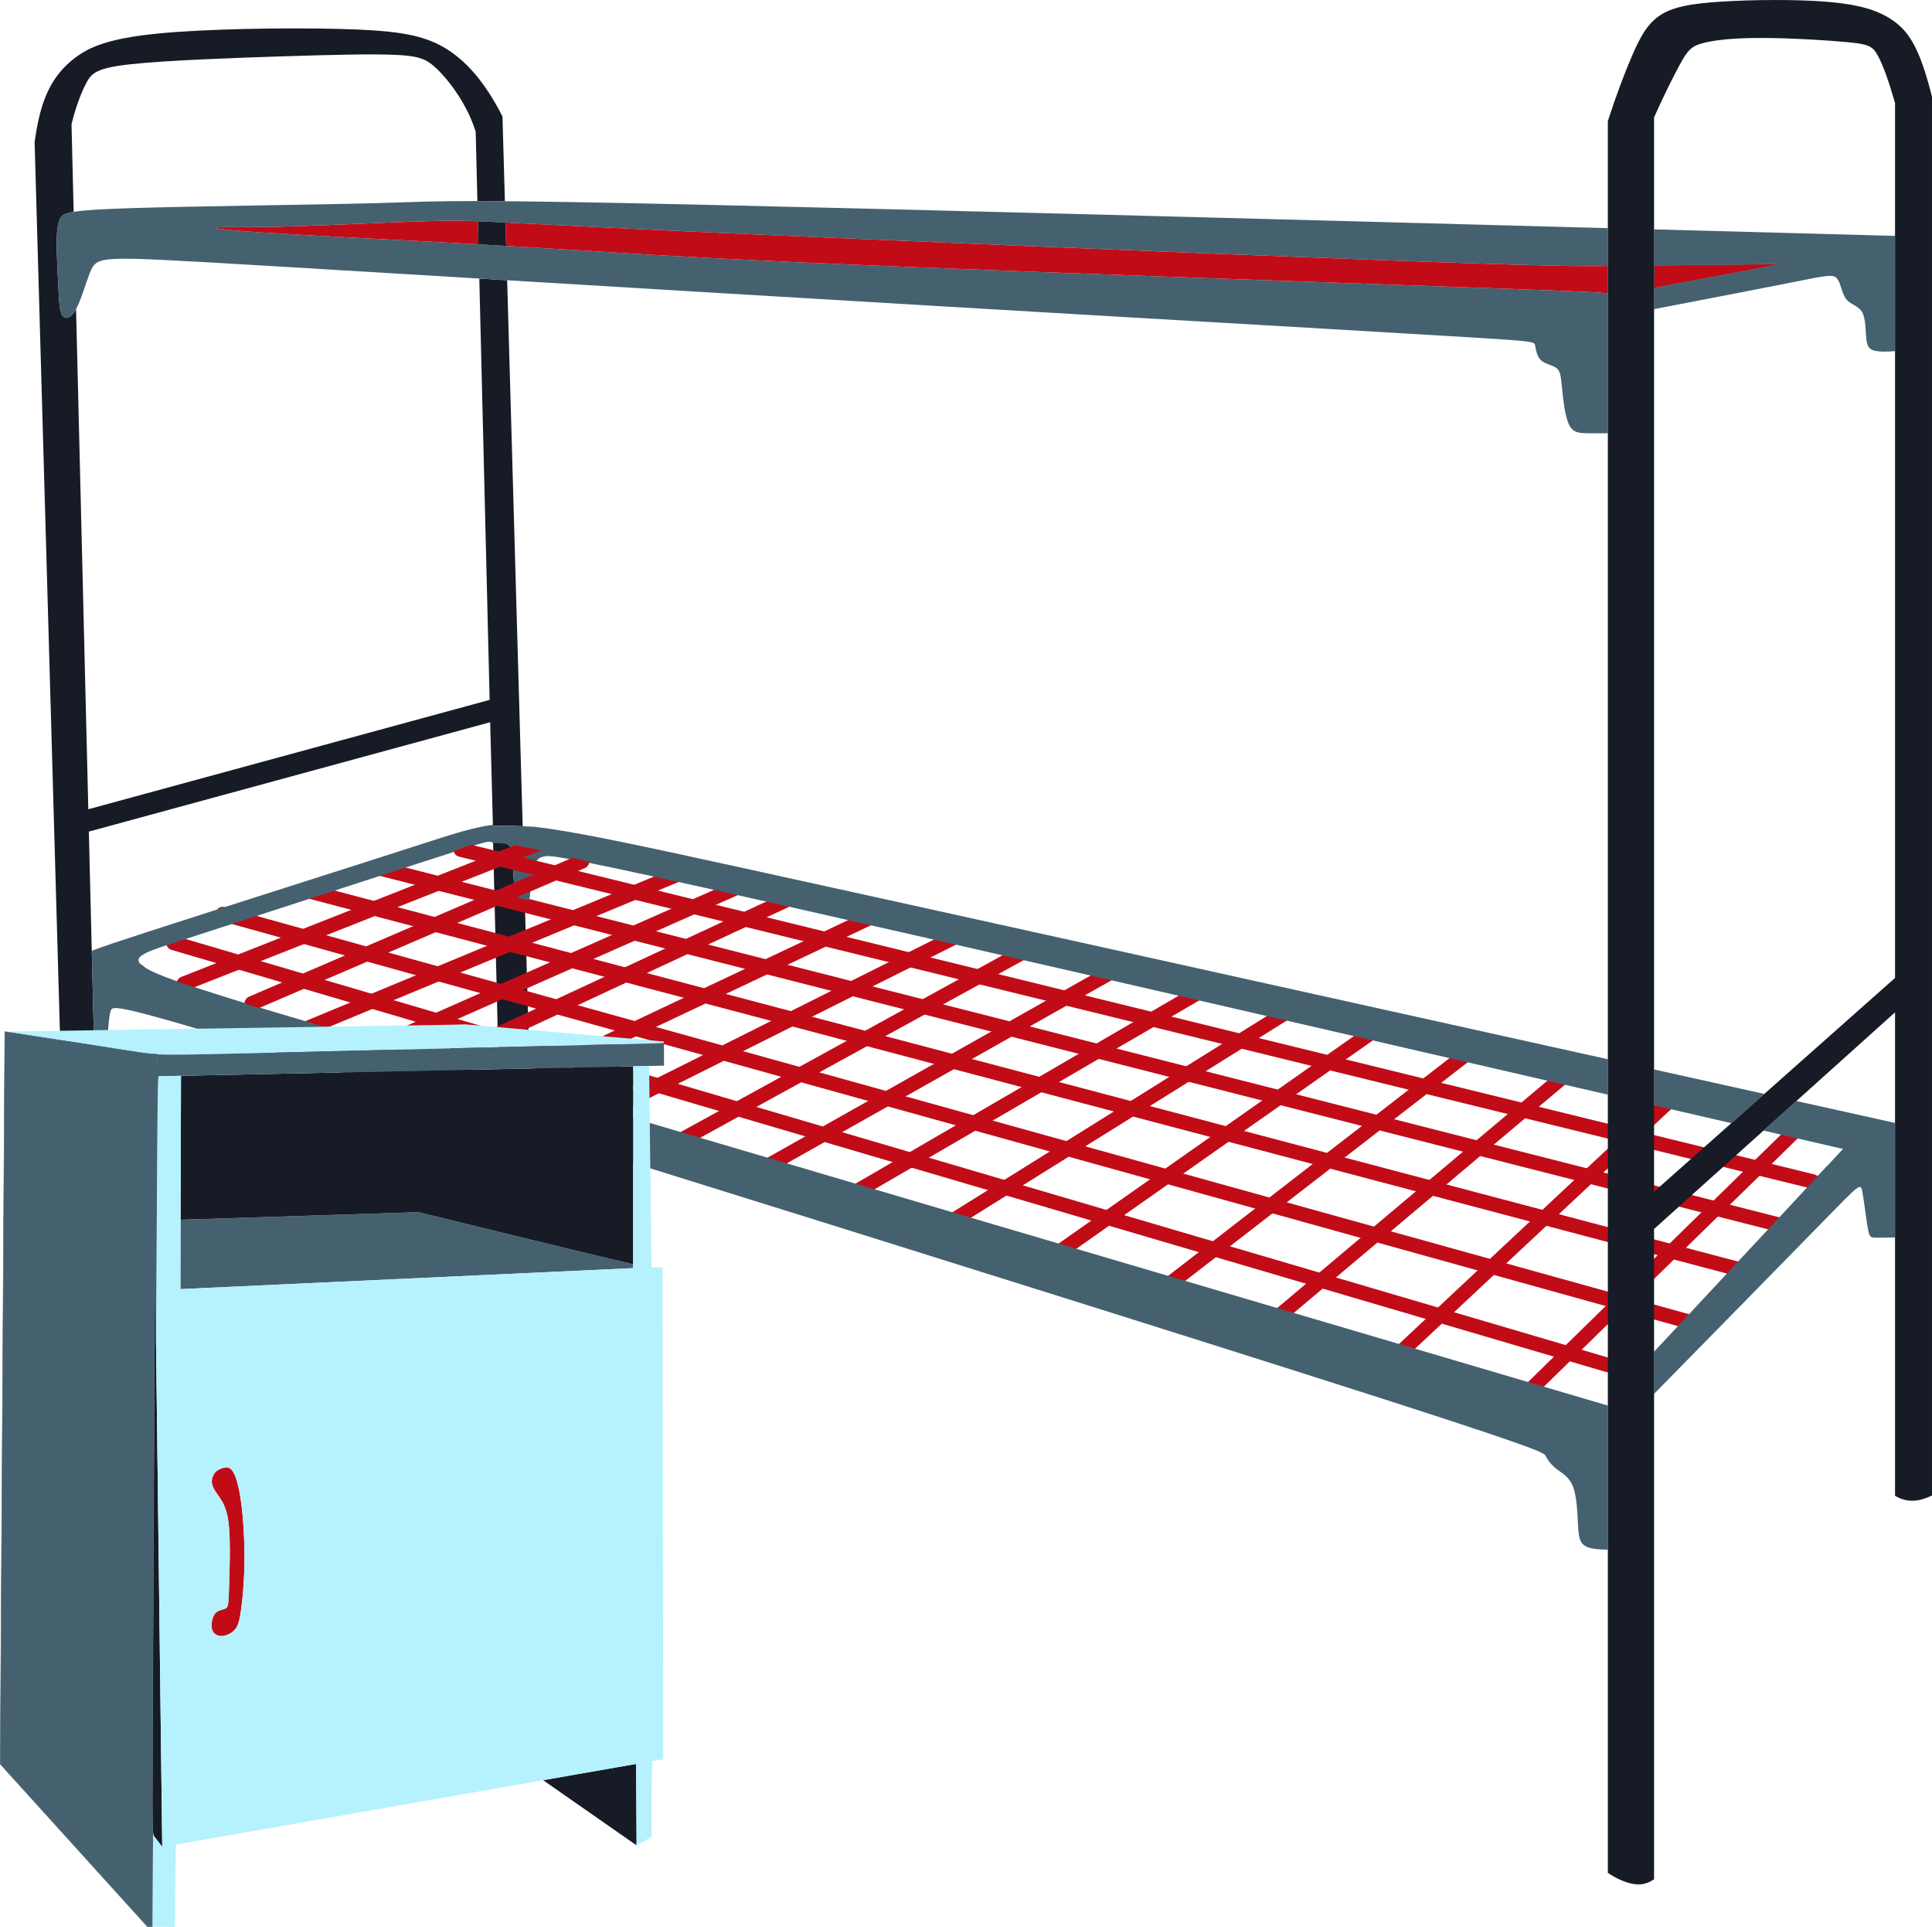
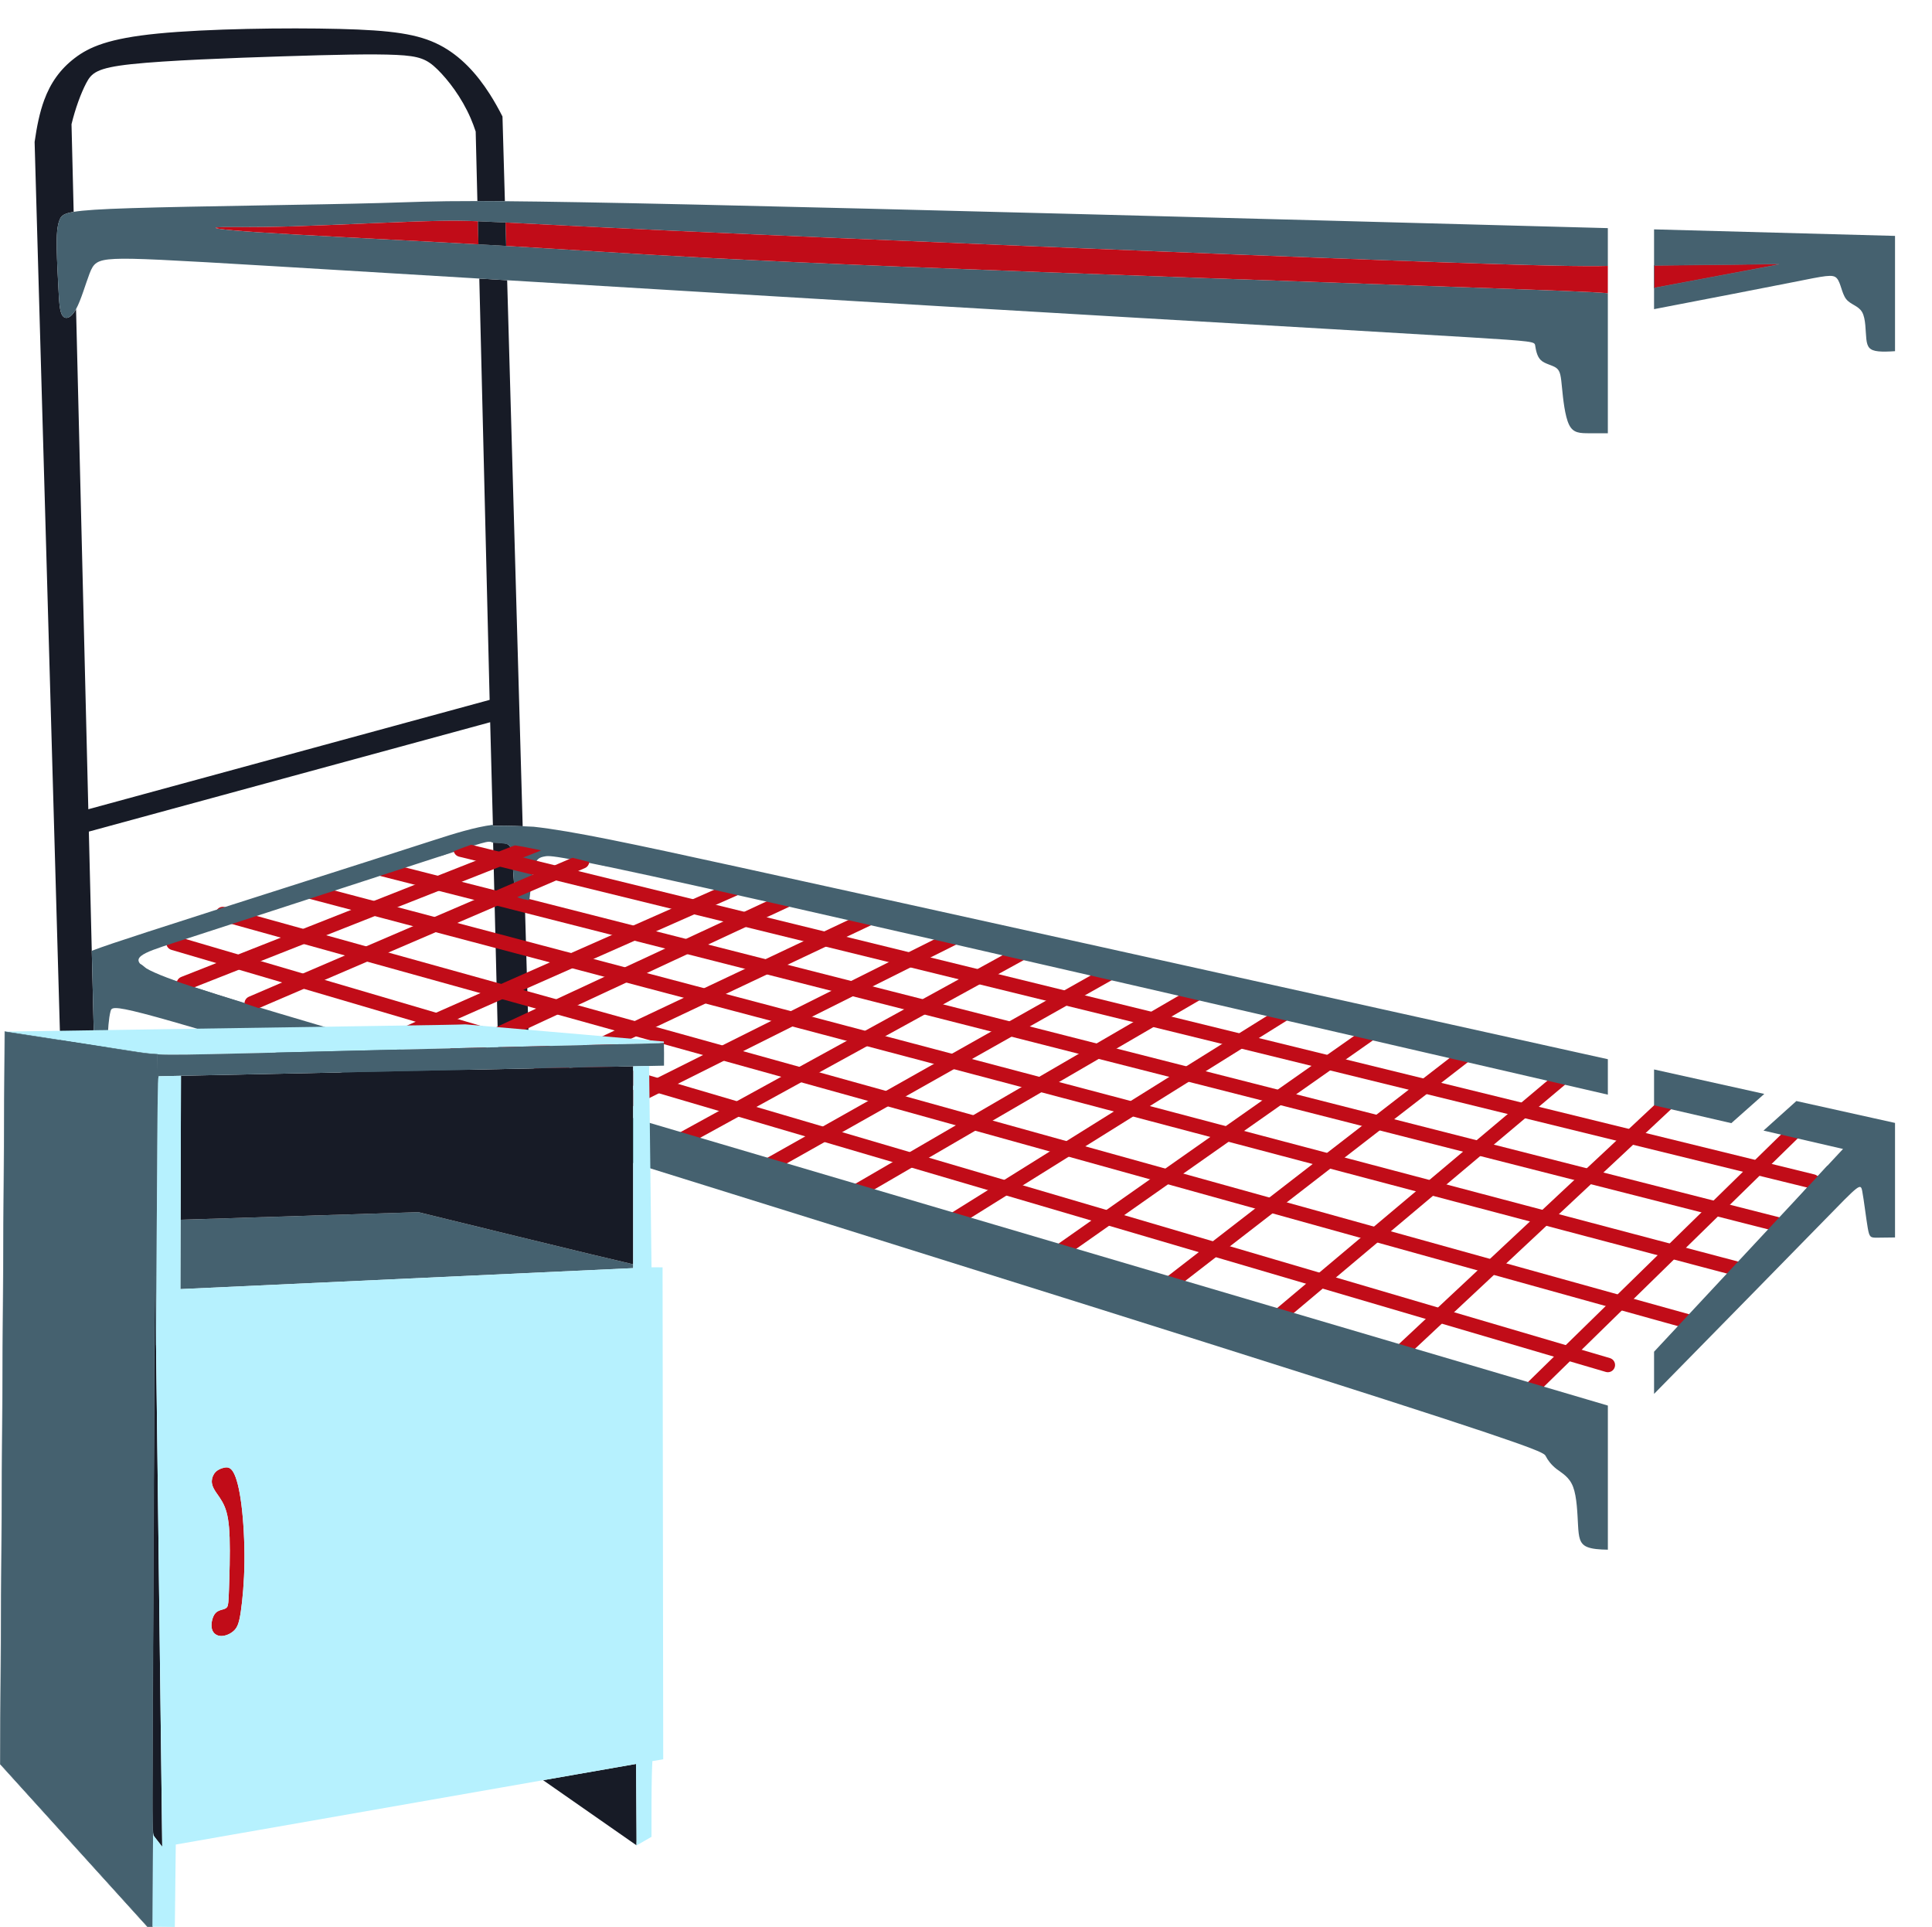
<svg xmlns="http://www.w3.org/2000/svg" xml:space="preserve" width="302.825mm" height="301.973mm" version="1.1" style="shape-rendering:geometricPrecision; text-rendering:geometricPrecision; image-rendering:optimizeQuality; fill-rule:evenodd; clip-rule:evenodd" viewBox="0 0 3062.72 3054.1">
  <defs>
    <style type="text/css">
   
    .str0 {stroke:#45616F;stroke-width:0.77;stroke-miterlimit:22.926}
    .fil3 {fill:none}
    .fil0 {fill:#171B26}
    .fil1 {fill:#45616F}
    .fil4 {fill:#B6F1FE}
    .fil2 {fill:#C10C18}
   
  </style>
  </defs>
  <g id="Слой_x0020_4">
    <g id="_2363853893152">
      <path class="fil0" d="M815.79 1408.55c1.57,12.47 3.66,13.69 9.24,15.26 1.91,0.54 4.23,1.11 6.81,1.72l7.14 251.11c-2.54,2.55 -5.19,4.82 -8.07,6.58 -6.28,3.84 -13.61,5.23 -23.55,2.97 -5.15,-1.18 -11.01,-3.34 -17.21,-5.97l-8.45 -344.48 -0.01 -0.23c0.98,-0.06 2.17,0.01 4,0.05 4.57,0.11 13.14,0.05 18.21,2.19 5.07,2.15 6.64,6.51 7.95,20.55 1.31,14.04 2.35,37.76 3.92,50.24z" />
      <path class="fil0" d="M777.03 1144.68l-636.19 173.33 4.63 188.87 4 162.95 7.56 308.29c-3.5,1.81 -7.16,3.31 -11.09,4.26 -9.42,2.27 -20.41,1.39 -29.13,-0.35 -4.67,-0.93 -8.69,-2.12 -12.06,-3.25l-49.89 -1753.79c3.57,-24.98 8.09,-47.06 15.17,-66.3 10.08,-27.39 25.37,-49.01 48.39,-66.63 23.03,-17.62 53.79,-31.22 131.97,-38.9 78.18,-7.68 203.77,-9.42 287.32,-7.33 83.55,2.09 125.07,8.02 158.73,25.29 33.66,17.27 59.48,45.88 80.06,78.15 7.26,11.38 13.87,23.21 20.05,35.34l3.82 134.28c-16.23,-0.14 -30.63,-0.21 -43.6,-0.22l-2.7 -110.23c-2.38,-7.21 -5.02,-14.24 -7.96,-21.05 -14.3,-33.14 -35.92,-61.01 -52.65,-77.38 -16.74,-16.38 -28.6,-21.26 -65.23,-23 -36.63,-1.74 -98.03,-0.35 -180.01,2.27 -81.98,2.62 -184.55,6.45 -239.84,12.39 -55.29,5.93 -63.32,13.95 -71.86,30.35 -8.29,15.91 -17.08,39.71 -23.17,64.85l3.41 138.92c-16.1,2.71 -19.48,6.32 -21.83,11.48 -4.61,10.1 -5.31,26.15 -4.96,46.73 0.35,20.58 1.74,45.7 2.79,65.59 1.05,19.89 1.74,34.54 6.37,40.84 4.62,6.3 13.17,4.26 21.2,-10.05 0.07,-0.13 0.14,-0.26 0.22,-0.39l19.44 792.59 636.2 -173.33 -16.38 -667.74c14.59,0.88 29.32,1.77 44.15,2.67l24.59 864.53 0.02 0.81c-4.27,-0.18 -8.63,-0.33 -13.16,-0.46 -10.83,-0.29 -22.59,-0.39 -29.62,-0.33 -1.7,0.02 -3.13,0.04 -4.4,0.09l-0.04 -1.66 -4.3 -162.47z" />
      <path class="fil1" d="M1811.93 504.23c-208.97,-12.21 -421.77,-24.77 -671.56,-39.77 -109.36,-6.57 -225.81,-13.6 -336.44,-20.29 -14.83,-0.9 -29.56,-1.79 -44.15,-2.67 -125.15,-7.56 -240.32,-14.51 -325.85,-19.61 -169.89,-10.12 -222.92,-12.91 -251.88,-11.51 -28.96,1.39 -33.84,6.98 -40.03,23.05 -6.14,15.93 -13.55,42.16 -21.5,56.55l-0.22 0.39c-8.02,14.3 -16.57,16.35 -21.2,10.05 -4.62,-6.3 -5.32,-20.95 -6.37,-40.84 -1.05,-19.88 -2.44,-45 -2.79,-65.59 -0.35,-20.58 0.35,-36.63 4.96,-46.73 2.35,-5.16 5.73,-8.76 21.83,-11.48 15.44,-2.6 42.59,-4.38 91.78,-5.92 100.47,-3.14 292.89,-5.26 393.29,-8.07 53.76,-1.5 81.13,-3.2 154.96,-3.12 12.97,0.02 27.37,0.08 43.6,0.22 63.92,0.54 156.19,2.09 300.93,5.32 307.67,6.87 852.41,21.31 1447.55,37.35l0 59.88c-33.02,0.93 -95,0.51 -343.26,-8.6 -293.95,-10.79 -849.05,-33.76 -1136.51,-47.02 -142.33,-6.56 -219.04,-10.74 -267.74,-13.17 -17.69,-0.88 -31.68,-1.53 -43.77,-1.98 -21.86,-0.81 -37.54,-0.96 -57.65,-0.63 -61.89,1.02 -165.85,6.6 -235.27,8.7 -69.42,2.09 -104.31,0.7 -117.57,1.4 -13.26,0.7 -4.88,3.49 63.14,8.02 68.03,4.54 195.71,10.81 293.04,16.05 19.47,1.05 37.73,2.05 55.2,3.03 15.14,0.85 29.69,1.69 43.93,2.52 51.44,3 98.79,5.95 155.19,9.45 90.01,5.58 203.04,12.56 470.26,23.37 267.23,10.81 688.65,25.47 905.99,33.14 133.36,4.71 189.89,6.79 215.02,8.99l0 221.96 -28.03 0c-16.4,0 -26.86,0 -33.49,-13.61 -6.63,-13.61 -9.42,-40.82 -11.16,-58.61 -1.74,-17.79 -2.44,-26.16 -8.72,-31.05 -6.28,-4.88 -18.14,-6.28 -24.77,-12.56 -6.63,-6.28 -8.02,-17.44 -9.07,-23.37 -1.05,-5.93 -1.74,-6.63 -104.66,-12.91 -102.91,-6.28 -308.04,-18.14 -517.01,-30.35z" />
      <path class="fil2" d="M2333.82 455.74c-217.34,-7.67 -638.76,-22.33 -905.99,-33.14 -267.23,-10.81 -380.26,-17.79 -470.26,-23.37 -56.39,-3.5 -103.74,-6.45 -155.19,-9.45l-1.05 -37.11c48.7,2.43 125.41,6.61 267.74,13.17 287.46,13.26 842.56,36.23 1136.51,47.02 248.26,9.11 310.24,9.53 343.26,8.6l0 43.27c-25.14,-2.2 -81.66,-4.28 -215.02,-8.99z" />
      <path class="fil1" d="M2622.11 420.63l0 -57.09 382 10.33 0 182.72c-10.26,0.71 -19.27,0.94 -25.95,0.31 -14.65,-1.39 -18.14,-6.98 -19.54,-19.54 -1.4,-12.56 -0.7,-32.1 -6.63,-42.56 -5.93,-10.47 -18.49,-11.86 -25.47,-20.93 -6.98,-9.07 -8.37,-25.82 -14.65,-32.79 -6.28,-6.98 -17.44,-4.19 -70.12,6.28 -48.68,9.67 -132.82,25.9 -219.65,42.62l0 -33.56c69.13,-13.03 133.07,-25.06 167.32,-31.39 41.51,-7.67 39.42,-6.98 0.35,-6.28 -35.04,0.63 -99.82,1.25 -167.67,1.88z" />
      <path class="fil2 str0" d="M2622.11 420.63c67.85,-0.63 132.63,-1.25 167.67,-1.88 39.07,-0.7 41.16,-1.39 -0.35,6.28 -34.25,6.33 -98.19,18.36 -167.32,31.39l0 -35.8z" />
      <path class="fil2" d="M757.56 350.68l0.9 36.57c-17.47,-0.98 -35.73,-1.99 -55.2,-3.03 -97.33,-5.23 -225.02,-11.51 -293.04,-16.05 -68.03,-4.54 -76.4,-7.33 -63.14,-8.02 13.26,-0.7 48.14,0.7 117.57,-1.4 69.42,-2.09 173.38,-7.67 235.27,-8.7 20.12,-0.33 35.79,-0.18 57.65,0.63z" />
      <path class="fil0" d="M758.45 387.25l-0.9 -36.57c12.1,0.45 26.09,1.1 43.77,1.98l1.05 37.11 -43.93 -2.52z" />
      <g>
        <path class="fil2" d="M2841.64 1934.69c-58.14,-14.8 -116.27,-29.6 -174.4,-44.4 -139.52,-35.52 -279.05,-71.04 -418.57,-106.55 -93.02,-23.68 -186.03,-47.36 -279.05,-71.04 -46.51,-11.84 -23.26,-5.92 -69.76,-17.76 -69.76,-17.76 -139.52,-35.52 -209.28,-53.28 -93.02,-23.68 -186.03,-47.36 -279.05,-71.04 -267.42,-68.08 -534.84,-136.14 -802.26,-204.23 -6.12,-1.56 -12.35,2.14 -13.91,8.26 -1.56,6.12 2.14,12.35 8.26,13.91 430.19,109.53 860.39,219.03 1290.59,328.54 313.93,79.92 627.85,159.83 941.78,239.75 6.12,1.56 12.35,-2.14 13.91,-8.26 1.56,-6.12 -2.14,-12.35 -8.26,-13.91z" />
      </g>
      <path class="fil3" d="M2838.82 1945.77c-744.12,-189.43 -1488.24,-378.86 -2232.37,-568.29" />
      <g>
        <path class="fil2" d="M2771.62 2003.79c-142.8,-37.74 -285.59,-75.48 -428.39,-113.23 -333.19,-88.07 -666.38,-176.13 -999.58,-264.2 -285.59,-75.49 -571.19,-150.96 -856.78,-226.45 -6.11,-1.61 -12.37,2.03 -13.98,8.14 -1.61,6.11 2.03,12.37 8.14,13.98 285.59,75.49 571.19,150.97 856.78,226.46 333.19,88.07 666.38,176.13 999.58,264.2 142.8,37.74 285.59,75.49 428.39,113.23 6.11,1.61 12.37,-2.03 13.98,-8.14 1.61,-6.11 -2.03,-12.37 -8.14,-13.98z" />
      </g>
      <path class="fil3" d="M2768.7 2014.85c-761.58,-201.29 -1523.16,-402.59 -2284.75,-603.88" />
      <g>
        <path class="fil2" d="M2701.64 2089.64c-476.41,-132.44 -952.81,-264.88 -1429.21,-397.33 -305.39,-84.9 -610.78,-169.79 -916.16,-254.7 -6.09,-1.69 -12.39,1.87 -14.09,7.96 -1.69,6.09 1.87,12.39 7.96,14.09 781.79,217.35 1563.58,434.69 2345.38,652.03 6.09,1.69 12.39,-1.87 14.08,-7.96 1.69,-6.09 -1.87,-12.39 -7.96,-14.08z" />
      </g>
      <path class="fil3" d="M2698.58 2100.66c-781.79,-217.34 -1563.58,-434.68 -2345.38,-652.02" />
      <g>
        <path class="fil2" d="M2552.08 2152.47c-414.51,-121.94 -829.01,-243.88 -1243.51,-365.83 -47.37,-13.94 -94.74,-27.87 -142.12,-41.81 -47.37,-13.94 -23.69,-6.97 -71.06,-20.91 -118.43,-34.84 -236.86,-69.68 -355.29,-104.52 -71.06,-20.91 -142.12,-41.81 -213.17,-62.71 -82.9,-24.39 -165.8,-48.78 -248.7,-73.17 -6.06,-1.78 -12.42,1.68 -14.2,7.75 -1.78,6.06 1.68,12.42 7.75,14.2 153.96,45.29 307.92,90.59 461.88,135.88 142.12,41.81 284.23,83.62 426.35,125.43 260.54,76.65 521.09,153.3 781.64,229.95 201.33,59.23 402.66,118.46 603.99,177.69 6.06,1.78 12.42,-1.68 14.2,-7.75 1.78,-6.06 -1.68,-12.42 -7.75,-14.2z" />
      </g>
      <path class="fil3" d="M2548.85 2163.44c-757.95,-222.98 -1515.9,-445.97 -2273.85,-668.95" />
      <g>
        <path class="fil2" d="M2840.29 1781.63c-115.65,113.1 -231.29,226.19 -346.94,339.29 -26.69,26.1 -53.38,52.2 -80.06,78.3 -4.52,4.42 -4.6,11.66 -0.18,16.18 4.42,4.52 11.66,4.6 16.18,0.18 26.69,-26.1 53.37,-52.2 80.06,-78.3 115.65,-113.1 231.29,-226.19 346.94,-339.29 4.52,-4.42 4.6,-11.66 0.18,-16.18 -4.42,-4.52 -11.66,-4.6 -16.18,-0.18z" />
      </g>
      <path class="fil3" d="M2848.29 1789.8c-142.34,139.2 -284.67,278.39 -427.01,417.59" />
      <g>
        <path class="fil2" d="M2652.09 1723.89c-150.71,140.94 -301.42,281.88 -452.12,422.82 -4.61,4.31 -4.86,11.55 -0.54,16.17 4.31,4.61 11.55,4.86 16.17,0.54 150.71,-140.94 301.42,-281.88 452.12,-422.82 4.61,-4.31 4.86,-11.55 0.54,-16.17 -4.31,-4.61 -11.55,-4.86 -16.17,-0.54z" />
      </g>
      <path class="fil3" d="M2659.91 1732.24c-150.71,140.94 -301.42,281.88 -452.12,422.82" />
      <g>
        <path class="fil2" d="M2485.09 1685.81c-50.8,42.74 -101.61,85.47 -152.41,128.21 -111.77,94.02 -223.53,188.04 -335.3,282.05 -4.83,4.07 -5.46,11.28 -1.39,16.12 4.07,4.83 11.28,5.46 16.12,1.39 162.57,-136.75 325.14,-273.51 487.71,-410.26 4.83,-4.07 5.46,-11.28 1.39,-16.12 -4.07,-4.83 -11.28,-5.46 -16.12,-1.39z" />
      </g>
      <path class="fil3" d="M2492.45 1694.56c-162.57,136.75 -325.14,273.51 -487.71,410.26" />
      <g>
        <path class="fil2" d="M2341.03 1643.65c-169.55,131.17 -339.09,262.34 -508.64,393.51 -5,3.87 -5.91,11.05 -2.05,16.05 3.87,5 11.05,5.91 16.05,2.05 169.54,-131.17 339.09,-262.34 508.64,-393.51 5,-3.87 5.91,-11.05 2.05,-16.05 -3.87,-5 -11.05,-5.91 -16.05,-2.05z" />
      </g>
      <path class="fil3" d="M2348.03 1652.7c-169.55,131.17 -339.09,262.34 -508.64,393.51" />
      <g>
        <path class="fil2" d="M2180.28 1618.22c-168.85,118.62 -337.7,237.23 -506.55,355.84 -5.17,3.63 -6.42,10.77 -2.79,15.94 3.63,5.17 10.77,6.42 15.94,2.79 168.85,-118.61 337.7,-237.22 506.55,-355.84 5.17,-3.63 6.42,-10.77 2.79,-15.94 -3.63,-5.17 -10.77,-6.42 -15.94,-2.79z" />
      </g>
      <path class="fil3" d="M2186.85 1627.58c-168.85,118.61 -337.7,237.23 -506.55,355.84" />
      <g>
        <path class="fil2" d="M2053.12 1582.29c-185.59,115.82 -371.19,231.64 -556.78,347.47 -5.36,3.34 -6.99,10.4 -3.65,15.76 3.34,5.36 10.4,6.99 15.76,3.65 127.6,-79.63 255.19,-159.25 382.79,-238.88 58,-36.19 116,-72.39 174,-108.58 5.36,-3.34 6.99,-10.4 3.65,-15.76 -3.34,-5.36 -10.4,-6.99 -15.76,-3.65z" />
      </g>
      <path class="fil3" d="M2059.17 1592c-185.59,115.82 -371.19,231.64 -556.78,347.47" />
      <g>
        <path class="fil2" d="M1904.81 1556.99c-188.38,109.55 -376.77,219.08 -565.15,328.63 -5.46,3.18 -7.31,10.18 -4.14,15.64 3.18,5.46 10.18,7.31 15.64,4.14 188.38,-109.54 376.77,-219.08 565.15,-328.63 5.46,-3.18 7.31,-10.18 4.14,-15.64 -3.18,-5.46 -10.18,-7.31 -15.64,-4.14z" />
      </g>
      <path class="fil3" d="M1910.56 1566.88c-188.38,109.54 -376.77,219.08 -565.15,328.63" />
      <g>
        <path class="fil2" d="M1223.34 1857.33l34.47 -19.43c45.96,-25.9 22.98,-12.95 68.94,-38.85 149.38,-84.18 298.75,-168.37 448.13,-252.55 5.5,-3.1 7.45,-10.08 4.35,-15.58 -3.1,-5.5 -10.08,-7.45 -15.58,-4.35 -149.38,84.18 -298.75,168.37 -448.13,252.55 -34.47,19.43 -68.94,38.85 -103.41,58.28 -5.5,3.1 -7.45,10.08 -4.35,15.58 3.1,5.5 10.08,7.45 15.58,4.35z" />
      </g>
      <path class="fil3" d="M1217.72 1847.36c183.85,-103.61 367.7,-207.22 551.55,-310.84" />
      <g>
        <path class="fil2" d="M1616.2 1499.29c-181.75,99.78 -363.51,199.55 -545.27,299.32 -5.54,3.04 -7.56,9.99 -4.52,15.53 3.04,5.54 9.99,7.56 15.53,4.52 181.76,-99.77 363.51,-199.55 545.27,-299.32 5.54,-3.04 7.56,-9.99 4.52,-15.53 -3.04,-5.54 -9.99,-7.56 -15.53,-4.52z" />
      </g>
      <path class="fil3" d="M1621.71 1509.32c-181.76,99.77 -363.51,199.55 -545.27,299.32" />
      <g>
        <path class="fil2" d="M951.78 1779.1c190.48,-95.24 380.96,-190.48 571.43,-285.72 5.65,-2.82 7.94,-9.7 5.12,-15.35 -2.82,-5.65 -9.7,-7.94 -15.35,-5.12 -190.48,95.24 -380.96,190.48 -571.43,285.72 -5.65,2.82 -7.94,9.7 -5.12,15.35 2.82,5.65 9.7,7.94 15.35,5.12z" />
      </g>
      <path class="fil3" d="M946.66 1768.87c190.48,-95.24 380.95,-190.48 571.43,-285.72" />
      <g>
        <path class="fil2" d="M1400.18 1431.99c-165.53,78.23 -331.07,156.46 -496.6,234.7 -50.93,24.07 -25.47,12.04 -76.4,36.11l-38.2 18.05c-5.71,2.7 -8.15,9.52 -5.45,15.23 2.7,5.71 9.52,8.15 15.23,5.45l38.2 -18.05c50.93,-24.07 25.47,-12.04 76.4,-36.11 165.53,-78.23 331.07,-156.46 496.6,-234.7 5.71,-2.7 8.15,-9.52 5.45,-15.23 -2.7,-5.71 -9.52,-8.15 -15.23,-5.45z" />
      </g>
      <path class="fil3" d="M1405.07 1442.34c-203.73,96.28 -407.47,192.57 -611.2,288.86" />
      <g>
        <path class="fil2" d="M1262.1 1406.85c-199.55,92.8 -399.1,185.59 -598.64,278.39 -5.73,2.66 -8.21,9.47 -5.55,15.19 2.66,5.73 9.47,8.21 15.19,5.55 199.55,-92.8 399.1,-185.59 598.64,-278.39 5.73,-2.66 8.21,-9.47 5.55,-15.19 -2.66,-5.73 -9.47,-8.21 -15.19,-5.55z" />
      </g>
      <path class="fil3" d="M1266.92 1417.22c-199.55,92.8 -399.1,185.59 -598.64,278.39" />
      <g>
        <path class="fil2" d="M1168.81 1394.02c-64.18,28.36 -128.35,56.73 -192.53,85.09 -102.68,45.38 -205.36,90.76 -308.04,136.14 -38.51,17.02 -77.01,34.04 -115.52,51.05 -5.78,2.55 -8.39,9.31 -5.84,15.09 2.55,5.78 9.31,8.39 15.09,5.84 205.36,-90.76 410.73,-181.52 616.09,-272.29 5.78,-2.55 8.39,-9.31 5.84,-15.09 -2.55,-5.78 -9.31,-8.39 -15.09,-5.84z" />
      </g>
      <path class="fil3" d="M1173.43 1404.48c-205.36,90.76 -410.73,181.52 -616.09,272.29" />
      <g>
-         <path class="fil2" d="M1068.58 1376.12c-204.67,84.83 -409.33,169.66 -614,254.49 -5.84,2.42 -8.61,9.11 -6.19,14.95 2.42,5.84 9.11,8.61 14.95,6.19 204.67,-84.83 409.33,-169.66 614,-254.49 5.84,-2.42 8.61,-9.11 6.19,-14.95 -2.42,-5.84 -9.11,-8.61 -14.95,-6.19z" />
-       </g>
+         </g>
      <path class="fil3" d="M1072.96 1386.69c-204.67,84.83 -409.33,169.66 -614,254.49" />
      <path class="fil1" d="M828.55 1309.51c5.95,0.25 11.72,0.53 17.49,0.81 61.02,6.67 153.46,26.39 325.36,63.99 291,63.65 809.72,178.53 1377.46,304.45l0 56.19c-537.64,-124.08 -1033.31,-238.23 -1313.09,-301.33 -347.29,-78.32 -361.94,-77.97 -371.54,-76.4 -9.59,1.57 -14.13,4.36 -17.44,16.22 -3.31,11.86 -5.41,32.79 -6.45,43.26 -1.05,10.47 -1.05,10.47 -5.23,9.42 -0.91,-0.23 -2.02,-0.5 -3.25,-0.93l0.01 0.35c-2.59,-0.61 -4.9,-1.18 -6.81,-1.72 -5.58,-1.57 -7.67,-2.79 -9.24,-15.26 -1.57,-12.47 -2.62,-36.19 -3.92,-50.24 -1.31,-14.04 -2.88,-18.4 -7.95,-20.55 -5.07,-2.15 -13.64,-2.08 -18.21,-2.19 -1.83,-0.04 -3.02,-0.12 -4,-0.05 -0.13,0.01 -0.26,0.02 -0.39,0.03l-1.35 -0.66c-5.58,-2.62 -6.63,-2.27 -106.58,30.18 -99.95,32.45 -298.8,96.98 -398.4,129.43 -99.6,32.45 -99.95,32.79 297.4,150.19 395.52,116.85 1185.07,349.67 1976.45,583.02l0 228.41c-13.58,-0.18 -25.66,-1.15 -33.3,-4.51 -11.51,-5.06 -12.91,-15.52 -13.96,-34.01 -1.05,-18.49 -1.74,-45 -7.85,-61.05 -6.1,-16.05 -17.62,-21.63 -26.16,-28.26 -8.55,-6.63 -14.13,-14.3 -17.09,-20.23 -2.97,-5.93 -3.31,-10.12 -380.08,-129.95 -376.77,-119.83 -1129.96,-355.31 -1508.82,-472.01 -378.86,-116.69 -383.4,-114.6 -386.36,-103.44 -2.97,11.16 -4.36,31.4 -4.36,44.31 0,12.91 1.4,18.49 -4.54,21.11 -3.86,1.7 -10.83,2.15 -16.86,1.77l-4 -162.95c16.22,-6.23 43.19,-15.28 88.01,-29.83 112.86,-36.63 338.92,-108.15 452.47,-144.95 34.38,-11.14 66.56,-21.11 95.37,-24.95l0.04 1.66c1.27,-0.05 2.69,-0.07 4.4,-0.09 7.04,-0.06 18.79,0.04 29.62,0.33 4.52,0.12 8.89,0.28 13.16,0.46z" />
      <path class="fil1" d="M2795.6 1791.9l52.12 -46.85 119.94 26.61 36.45 8.09 0 181.52c-11.58,0.2 -21.9,0.35 -28.59,0.35 -10.29,0 -12.04,-0.35 -14.65,-15.35 -2.62,-15 -6.1,-44.65 -8.72,-58.26 -2.62,-13.61 -4.36,-11.16 -61.92,47.79 -54.82,56.15 -160.26,163.55 -268.11,273.4l0 -66.85 299.55 -321.34 -126.07 -29.11z" />
      <polygon class="fil1" points="2796.85,1733.77 2744.59,1780.13 2622.11,1751.85 2622.11,1695.01 " />
      <g>
        <path class="fil2" d="M2876.39 1861.4c-714.41,-175.29 -1428.82,-350.58 -2143.23,-525.89 -6.14,-1.51 -12.33,2.25 -13.84,8.38 -1.51,6.14 2.25,12.33 8.38,13.84 714.41,175.31 1428.82,350.6 2143.23,525.89 6.14,1.5 12.33,-2.25 13.83,-8.38 1.5,-6.14 -2.25,-12.33 -8.38,-13.83z" />
      </g>
      <path class="fil3" d="M2873.66 1872.51c-714.41,-175.3 -1428.82,-350.59 -2143.23,-525.89" />
      <g>
        <path class="fil2" d="M918.19 1354.82c-174.55,74.97 -349.1,149.95 -523.65,224.92 -5.8,2.49 -8.49,9.22 -6,15.03 2.49,5.8 9.22,8.49 15.03,6 174.55,-74.97 349.1,-149.95 523.65,-224.92 5.8,-2.49 8.49,-9.22 6,-15.03 -2.49,-5.8 -9.22,-8.49 -15.03,-6z" />
      </g>
      <path class="fil3" d="M922.71 1365.33c-174.55,74.97 -349.1,149.95 -523.65,224.92" />
      <g>
        <path class="fil2" d="M848.28 1327.03c-187.01,73.79 -374.02,147.57 -561.03,221.36 -5.88,2.32 -8.76,8.96 -6.44,14.84 2.32,5.88 8.96,8.76 14.84,6.44 187.01,-73.79 374.02,-147.57 561.03,-221.36 5.88,-2.32 8.76,-8.96 6.44,-14.84 -2.32,-5.88 -8.96,-8.76 -14.84,-6.44z" />
      </g>
      <path class="fil3" d="M852.48 1337.68c-187.01,73.79 -374.02,147.57 -561.03,221.36" />
-       <path class="fil0" d="M2548.85 361.57l0 -169.66 0.53 -1.64c12.56,-38.72 25.65,-73.61 37.86,-101.87 12.21,-28.26 23.54,-49.89 43.43,-63.49 19.88,-13.61 48.32,-19.19 97.78,-22.33 49.45,-3.14 119.92,-3.84 169.37,0.35 49.45,4.19 77.87,13.26 99.5,27.21 21.63,13.96 36.46,32.79 50.51,72.56 5.16,14.61 10.22,32.05 14.89,50.33l0 2217.24c-6.9,3.11 -13.59,5.66 -19.86,7.02 -12.04,2.62 -22.5,0.87 -30.87,-2.62 -2.83,-1.18 -5.43,-2.56 -7.87,-4.08l0 -409.32 0 -181.52 0 -175.26 -156.39 140.56 -52.12 46.85 -173.48 155.92 0 194.52 0 66.85 0 769.44c-6.93,4.46 -14.32,7.47 -22.48,7.92 -17.26,0.96 -38.04,-9.5 -50.79,-18.24l0 -512.23 0 -228.41 0 -492.75 0 -56.19 0 -992.08 0 -221.96 0 -43.27 0 -59.88zm73.27 -175.48l0 177.45 0 57.09 0 35.8 0 33.56 0 1205.02 0 56.85 0 136.91 122.48 -108.63 52.26 -46.36 207.26 -183.83 0 -993.34 0 -182.72 0 -210.37c-0.4,-1.44 -0.81,-2.87 -1.21,-4.29 -8.37,-29.3 -17.96,-56.51 -26.24,-71.52 -8.28,-15 -15.26,-17.79 -48.4,-20.93 -33.14,-3.14 -92.45,-6.63 -137.1,-6.63 -44.65,0 -74.66,3.49 -92.45,8.37 -17.79,4.88 -23.37,11.16 -35.93,34.19 -11.22,20.57 -28.01,54.5 -40.66,83.39z" />
      <path class="fil1" d="M968.75 1355.35c17.87,8.26 7.27,13.48 1.98,16.09 -5.3,2.61 -5.3,2.61 -26.08,-2.68 -20.78,-5.29 -62.34,-15.87 -93.25,-22.4 -30.91,-6.53 -51.17,-9 -63.96,-10.81 -12.79,-1.81 -18.13,-2.95 -30.54,0.34 -12.41,3.3 -31.91,11.03 -43.73,15.57 -11.82,4.54 -15.96,5.88 -19.26,5.8 -3.3,-0.08 -5.77,-1.57 -7.14,-4.15 -1.37,-2.57 -1.65,-6.22 1.99,-10.01 3.65,-3.79 11.23,-7.72 30.52,-13.46 19.29,-5.75 50.3,-13.31 75.41,-14.47 25.11,-1.16 44.32,4.07 77.09,12.34 32.77,8.27 79.11,19.58 96.98,27.84z" />
      <path class="fil1" d="M218.76 1527.5c4.5,-0.52 7.96,2.87 11.79,6.5 3.83,3.62 8.02,7.48 42.47,19.26 34.45,11.79 99.15,31.5 133.11,43.15 33.96,11.65 37.18,15.23 33.32,22.35 -3.86,7.12 -14.81,17.79 -36.56,17.65 -21.75,-0.14 -54.31,-11.09 -87.15,-21.75 -32.84,-10.67 -65.96,-21.05 -87.01,-28.77 -21.05,-7.72 -30.03,-12.77 -32.28,-20.49 -2.25,-7.72 2.24,-18.1 7.26,-25.52 5.01,-7.41 10.55,-11.85 15.05,-12.37z" />
      <path class="fil1" d="M2896.84 1847.64c-20.87,22.38 -41.73,44.77 -52.47,57.81 -10.74,13.05 -11.36,16.75 -9.14,19.52 2.22,2.77 7.27,4.59 15.48,2.07 8.21,-2.53 19.58,-9.4 32.84,-16.84 13.26,-7.44 28.42,-15.44 34.24,-23.86 5.82,-8.42 2.32,-17.26 -2.73,-23.78 -5.05,-6.52 -11.63,-10.72 -18.21,-14.92z" />
    </g>
    <g id="_2363853911200">
      <path class="fil0" d="M1008.96 2924.63l-147.97 -103.16 53.52 -9.37 93.84 -16.41 0.69 105.24c0.1,15.77 0.14,21.12 -0.08,23.69z" />
      <path class="fil2" d="M370.09 2333.66c4.72,8.35 9.26,24.88 12.53,50.38 3.27,25.51 5.27,60.01 4.9,91.6 -0.36,31.59 -3.09,60.28 -5.72,78.16 -2.63,17.88 -5.17,24.97 -10.62,30.32 -5.45,5.36 -13.8,8.99 -20.79,8.81 -6.99,-0.18 -12.62,-4.18 -14.44,-11.08 -1.82,-6.9 0.18,-16.7 3.54,-22.33 3.36,-5.63 8.08,-7.08 11.98,-8.17 3.9,-1.09 6.99,-1.82 8.72,-4.63 1.72,-2.81 2.09,-7.72 2.81,-28.14 0.73,-20.43 1.82,-56.38 1,-81.34 -0.82,-24.96 -3.54,-38.95 -7.99,-49.57 -4.45,-10.62 -10.62,-17.88 -14.62,-24.06 -3.99,-6.17 -5.81,-11.26 -5.63,-16.43 0.18,-5.18 2.36,-10.44 5.99,-14.16 3.63,-3.72 8.72,-5.9 13.71,-6.9 4.99,-1 9.9,-0.82 14.62,7.53z" />
      <path class="fil0" d="M247.53 2144.83l9.64 782.16c-5.02,-6.52 -9.45,-12.26 -12.1,-15.58 -3.9,-4.9 -3.9,-4.54 -3.18,-158.42l2.9 -616.06c0.73,-154.06 0.73,-154.06 2.72,7.9z" />
      <path class="fil1" d="M1003.75 2009.9l-717.79 33.23 0.3 -109.91 377.07 -12.01c112.31,27.53 217.81,53.35 274.51,66.94 46.43,11.13 60.15,14.06 65.91,15.77l0 5.99z" />
      <path class="fil0" d="M663.33 1921.2l-377.07 12.01 0.62 -228.17 716.87 -15.03 0 313.9c-5.76,-1.71 -19.48,-4.64 -65.91,-15.77 -56.71,-13.59 -162.2,-39.41 -274.51,-66.94z" />
      <path class="fil4" d="M1052.46 1653.27c-267.48,6.56 -531.38,13.03 -665.17,16.22 -81.97,1.96 -115.1,2.68 -137.6,1.53 -15.26,-0.78 -25.63,-2.43 -43.03,-5.15 -40.34,-6.3 -118.49,-18.33 -199.02,-30.73l0 -0.14 601.12 -9.17c88.25,-1.35 117.58,-1.79 128.73,-2.32l314.88 27.23c0.03,0.81 0.06,1.66 0.08,2.53z" />
      <path class="fil1" d="M387.29 1669.49c133.79,-3.19 397.69,-9.66 665.17,-16.22 0.27,9.4 0.25,22.11 0.16,35.71l-23.62 0.5 -25.25 0.53 -716.87 15.03 -36.9 0.77 -0.29 -34.8c22.5,1.15 55.63,0.43 137.6,-1.53z" />
      <path class="fil1 str0" d="M251.35 1705.79c-1.41,6.67 -1.61,38.96 -2.77,228.22l-1.21 197.83c0,-0 0,-0.01 0,-0.02 -1.84,-148.84 -1.86,-144.71 -2.56,5.11l-2.9 616.06c-0.52,110.6 -0.67,141.52 0.74,151.98l-0.91 148.74 -7.93 -0.08 -233.42 -257.72 7.26 -1160.78c80.53,12.4 158.67,24.44 199.02,30.73 17.4,2.72 27.77,4.36 43.03,5.15l0.29 34.8 1.37 -0.03z" />
      <path class="fil4" d="M257.18 2926.99l0 0.23 0.15 -0.03c-0.05,-0.07 -0.1,-0.13 -0.15,-0.2zm28.78 -883.87l717.79 -33.23 0 -5.99 0 -313.9 25.25 -0.53 3.82 319.07 17.53 0.11 1.03 779.69c-3.26,0.51 -8.45,1.37 -17.15,2.86 -0.36,5.76 -0.66,12.94 -0.89,22.17 -0.56,23.07 -0.6,58.96 -0.53,97.85l-23.61 13.56 -0.23 -0.16c0.22,-2.58 0.18,-7.92 0.08,-23.69l-0.69 -105.24 -93.84 16.41 -53.52 9.37 -582.34 101.98 -1.51 130.61 -35.41 -0.35 0.91 -148.74c0.55,4.1 1.34,5.06 2.44,6.44 2.64,3.32 7.08,9.06 12.1,15.58l-9.64 -782.16c-0.06,-4.45 -0.11,-8.78 -0.16,-12.99l0 -0.02 1.21 -197.81c1.16,-189.26 1.36,-221.55 2.77,-228.22l35.53 -0.75 -0.62 228.17 -0.3 109.91zm96.66 340.92c-3.27,-25.51 -7.81,-42.03 -12.53,-50.38 -4.72,-8.35 -9.62,-8.53 -14.62,-7.53 -4.99,1 -10.08,3.18 -13.71,6.9 -3.63,3.72 -5.81,8.99 -5.99,14.16 -0.18,5.17 1.63,10.26 5.63,16.43 3.99,6.17 10.17,13.44 14.62,24.06 4.45,10.62 7.17,24.6 7.99,49.57 0.82,24.97 -0.27,60.92 -1,81.34 -0.73,20.43 -1.09,25.33 -2.81,28.14 -1.73,2.81 -4.81,3.54 -8.72,4.63 -3.9,1.09 -8.62,2.54 -11.98,8.17 -3.36,5.63 -5.36,15.43 -3.54,22.33 1.82,6.9 7.45,10.9 14.44,11.08 6.99,0.18 15.34,-3.45 20.79,-8.81 5.45,-5.36 7.99,-12.44 10.62,-30.32 2.63,-17.88 5.36,-46.57 5.72,-78.16 0.36,-31.59 -1.64,-66.09 -4.9,-91.6z" />
    </g>
  </g>
</svg>